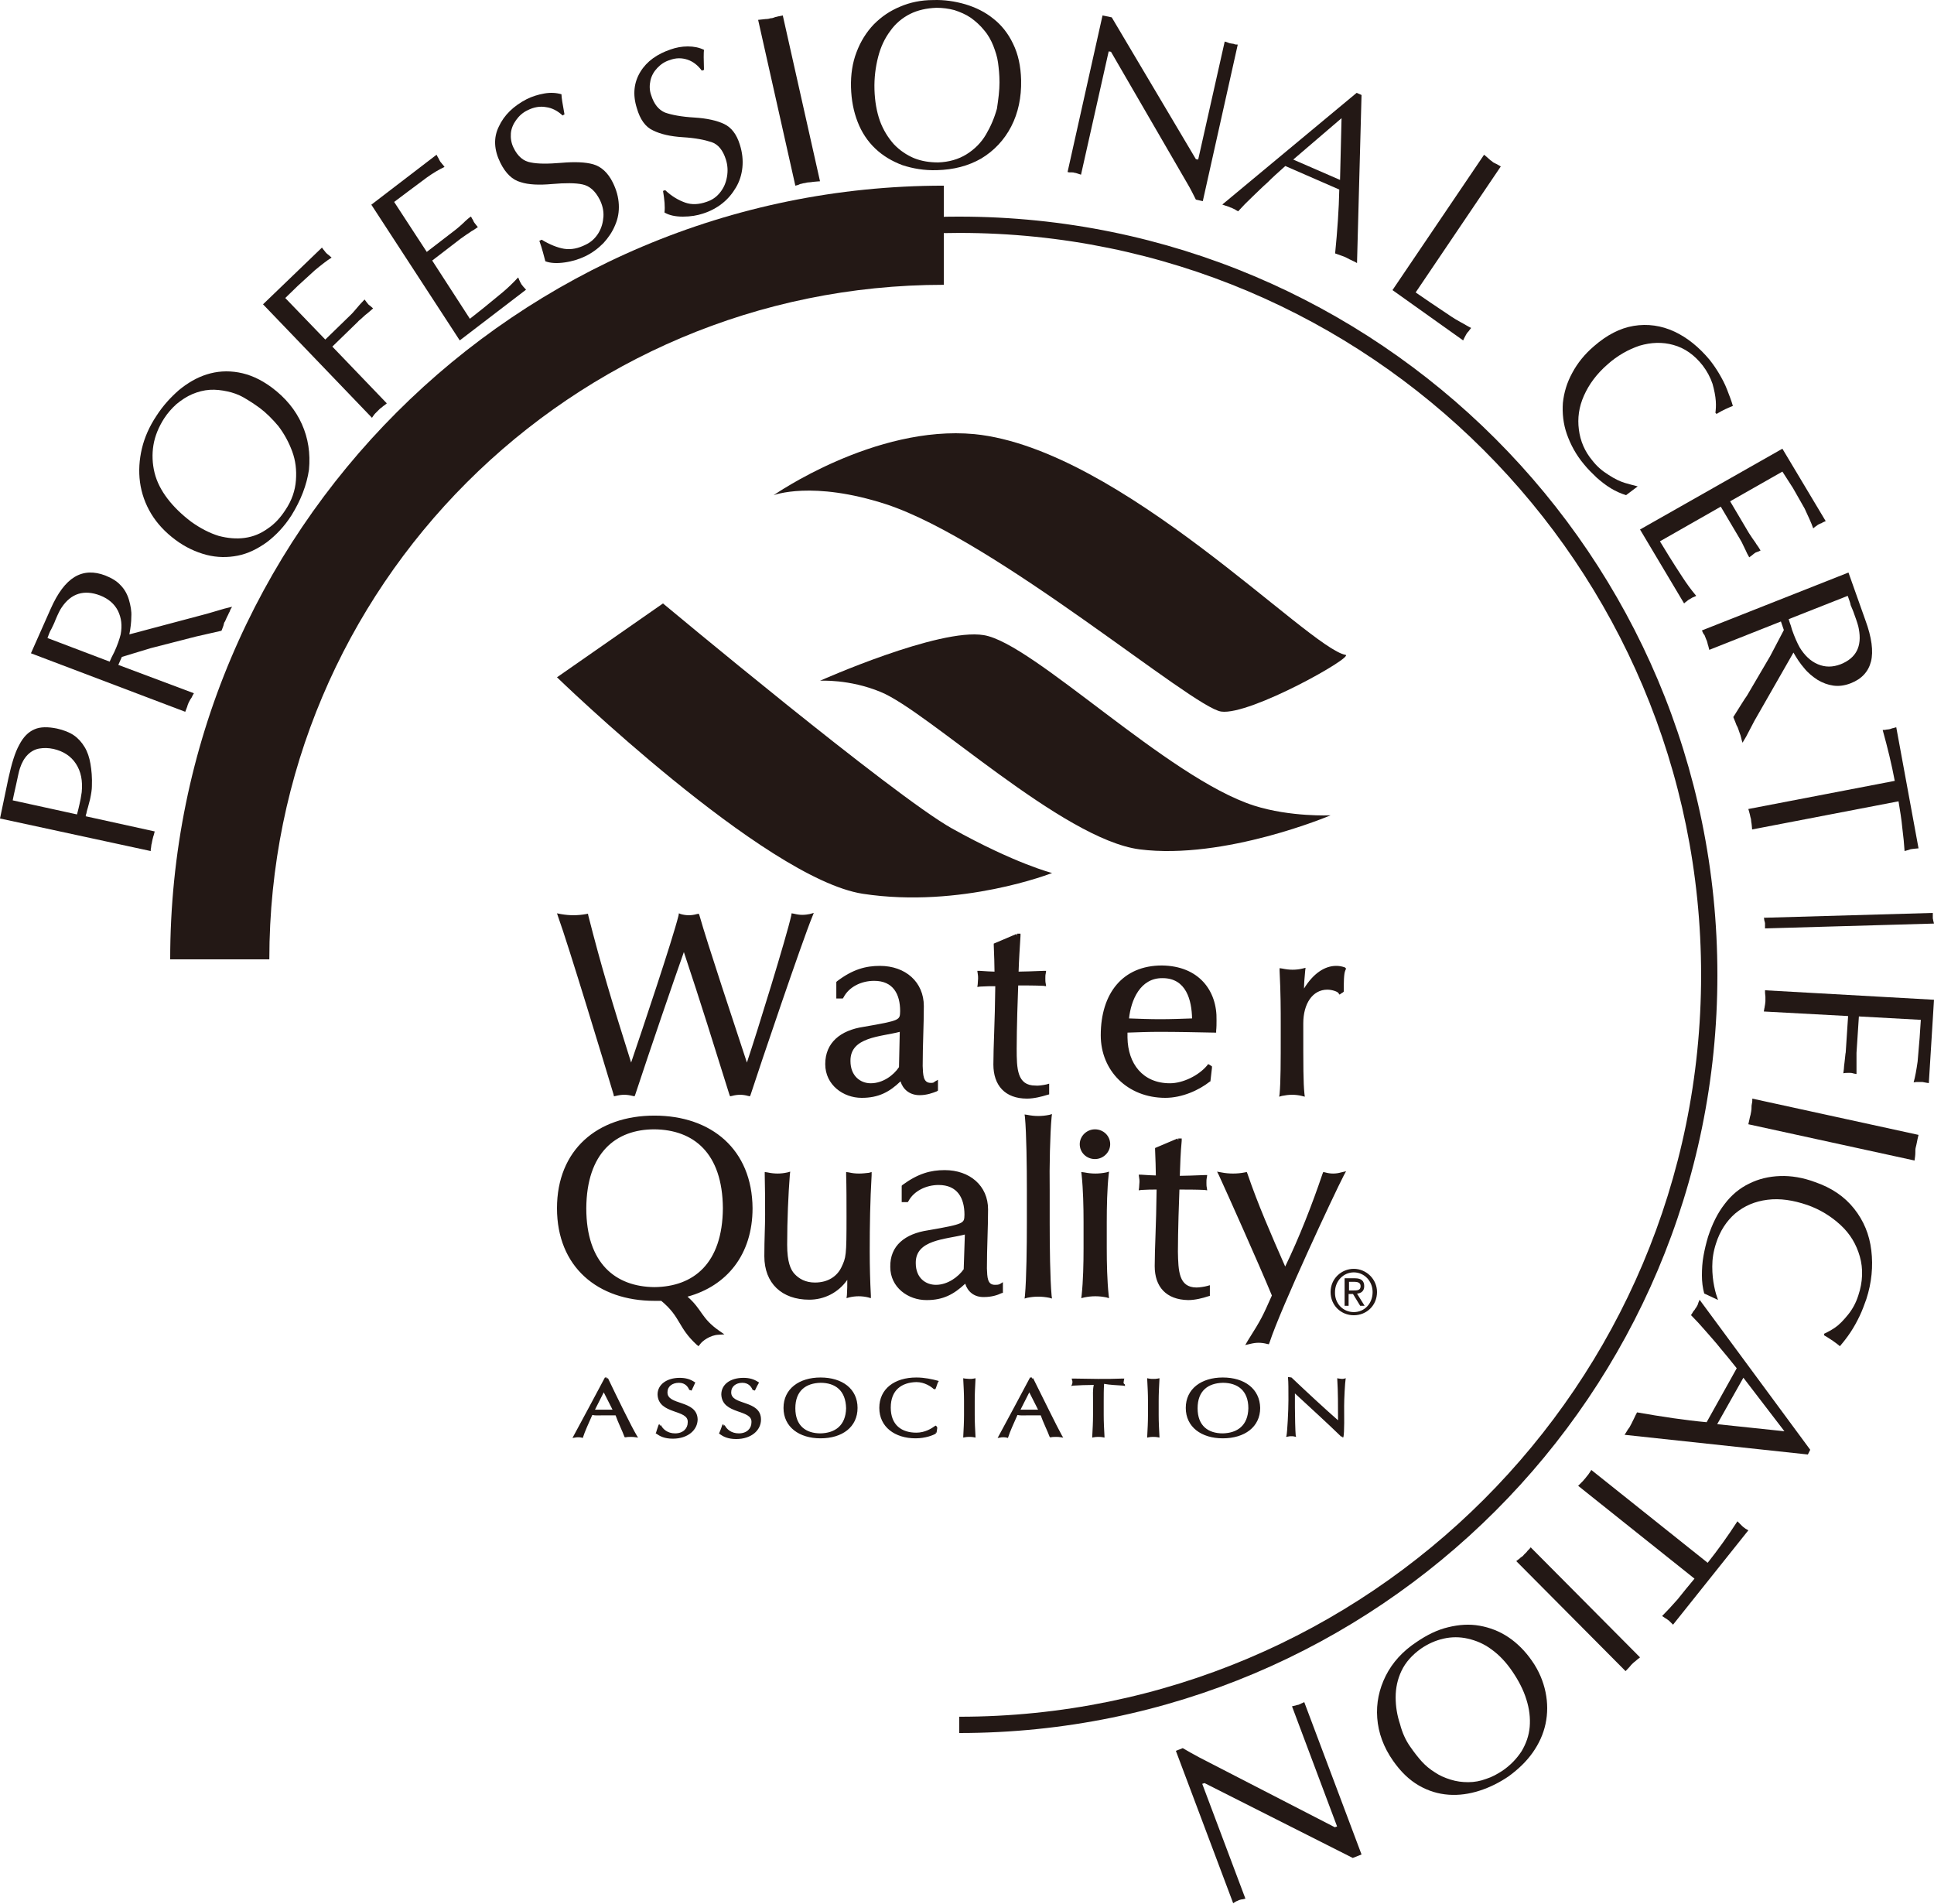
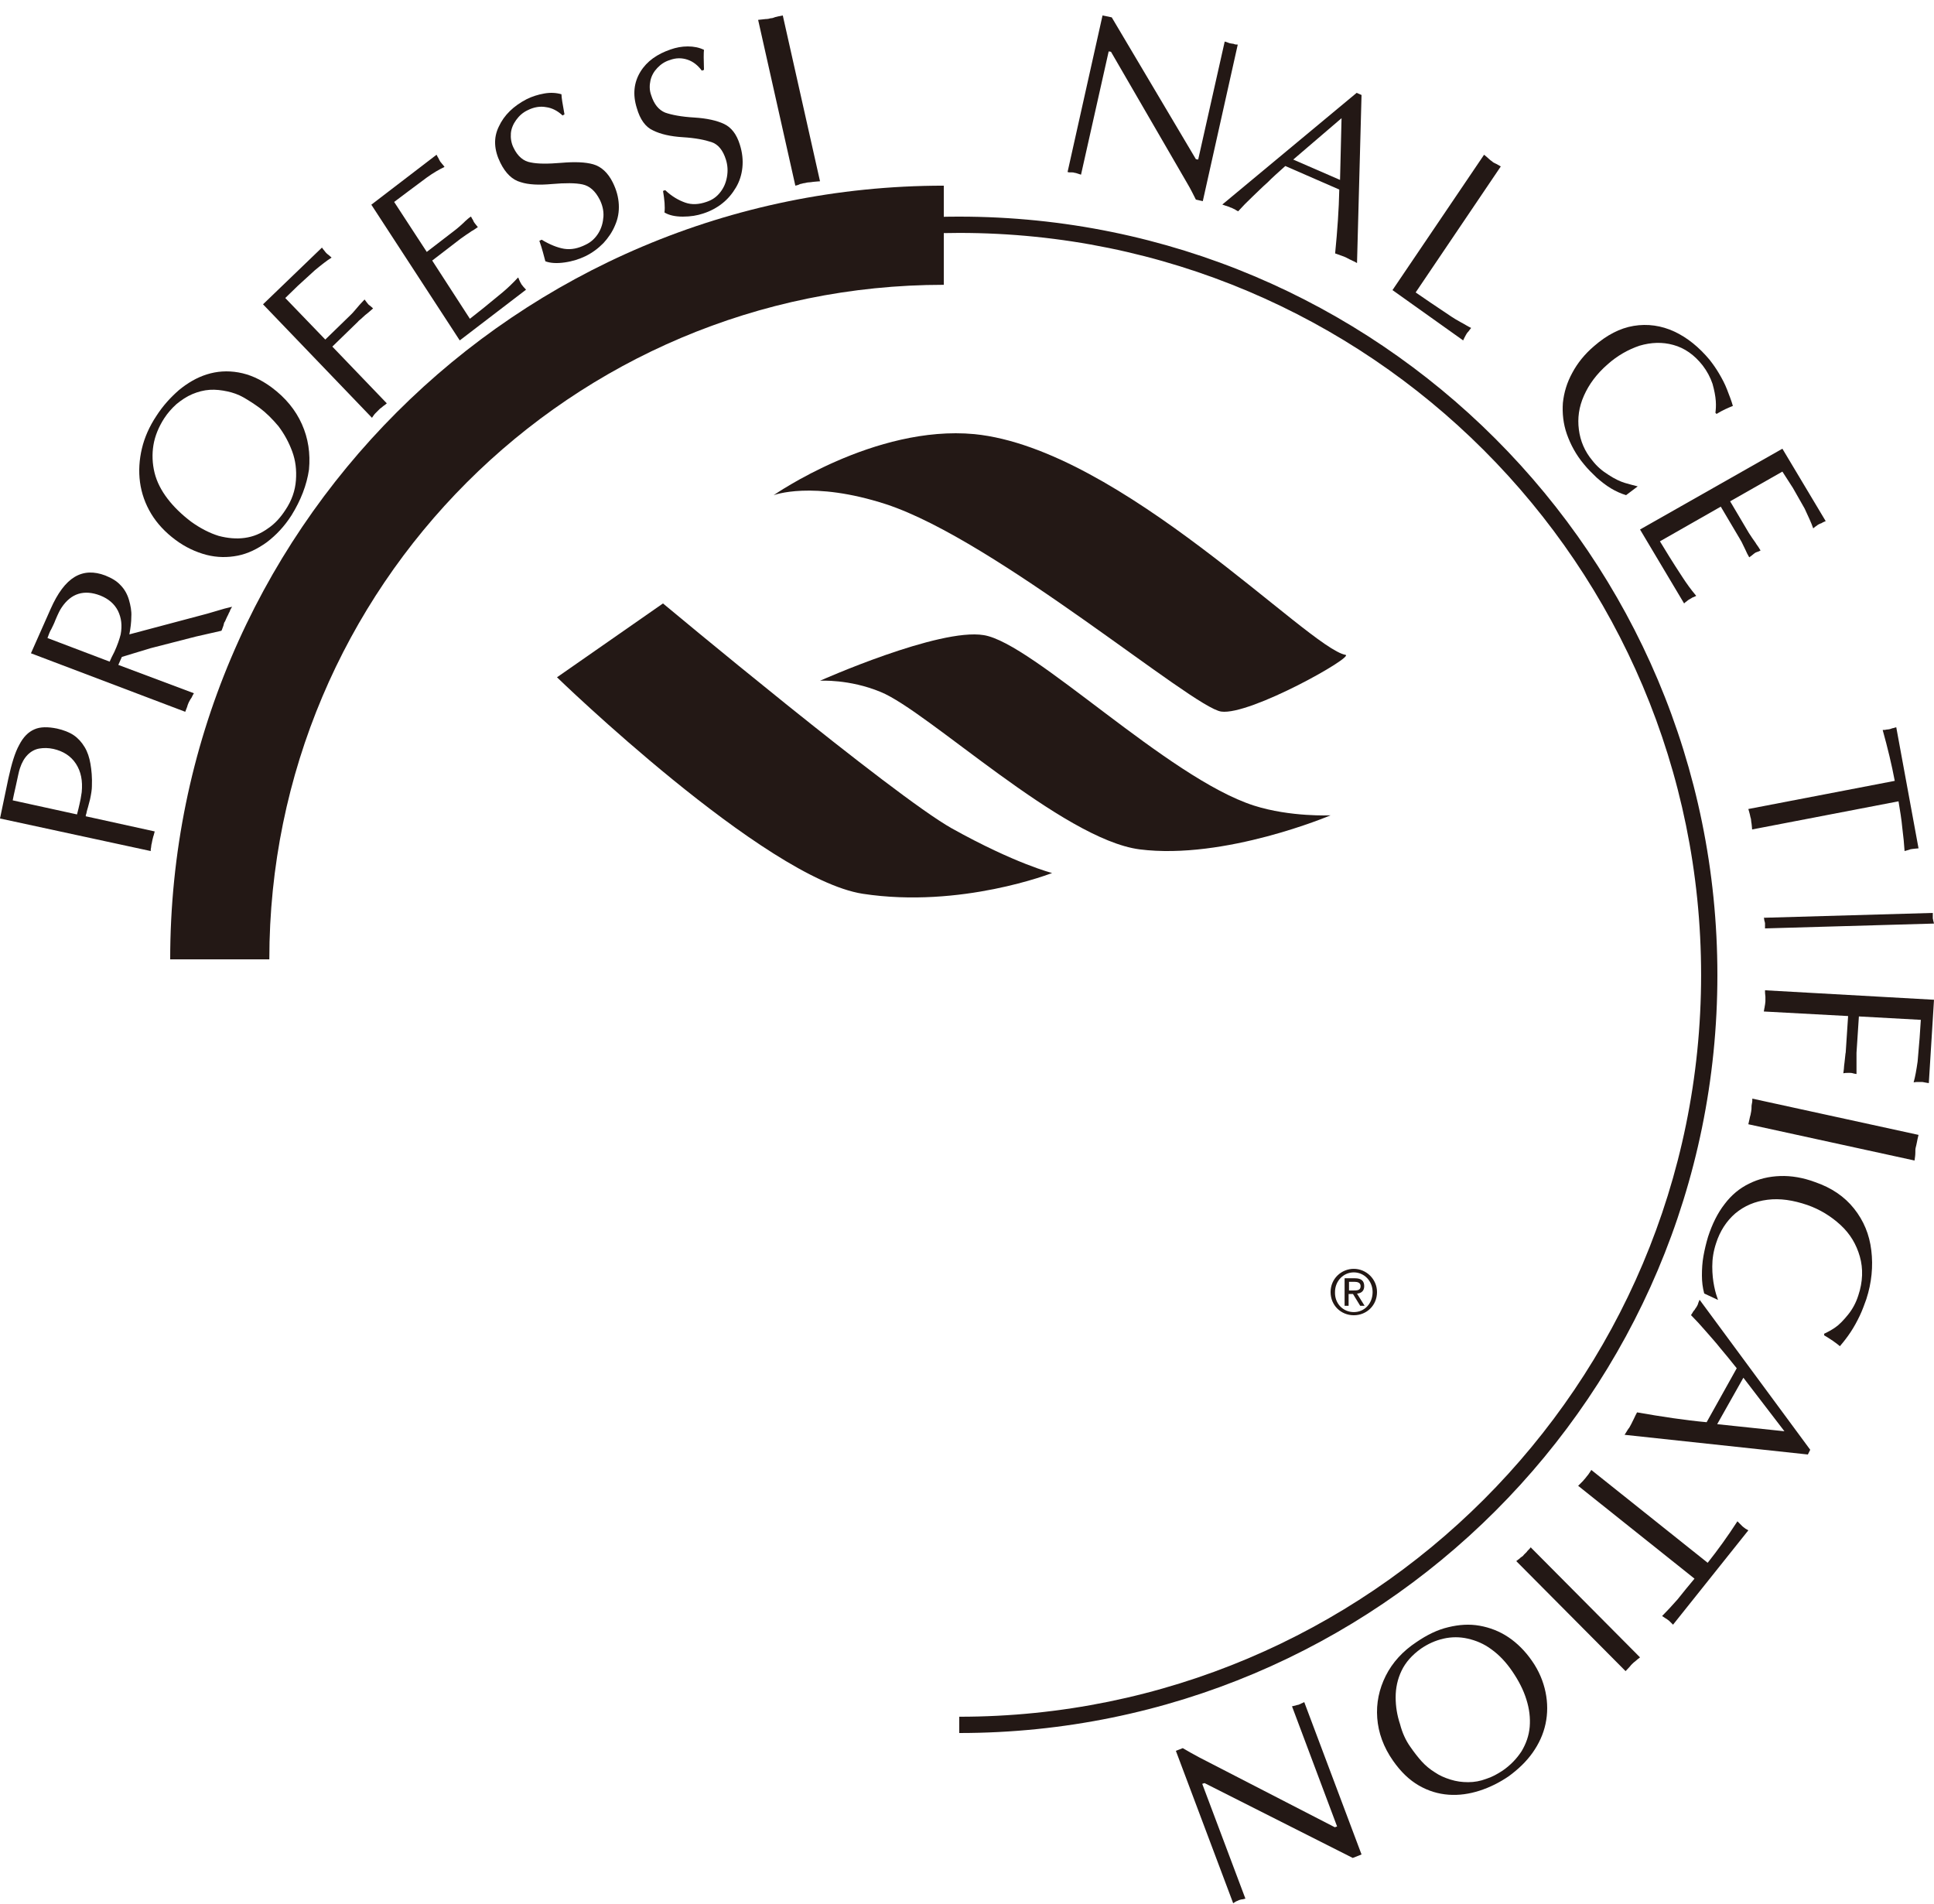
<svg xmlns="http://www.w3.org/2000/svg" width="128" height="126" viewBox="0 0 128 126" fill="none">
  <path d="M5.673 54.019L10.24 55.023C10.216 55.121 10.192 55.219 10.168 55.292C10.144 55.366 10.12 55.415 10.12 55.464C10.096 55.513 10.096 55.586 10.072 55.66C10.048 55.758 10.048 55.831 10.024 55.88C10.024 55.929 10 56.003 10 56.076C9.976 56.15 9.976 56.223 9.976 56.321L0 54.166L0.553 51.521C0.769 50.542 0.986 49.807 1.274 49.293C1.538 48.779 1.875 48.436 2.284 48.264C2.668 48.093 3.173 48.093 3.774 48.215C4.207 48.313 4.591 48.46 4.88 48.656C5.168 48.852 5.408 49.121 5.601 49.44C5.793 49.758 5.913 50.126 5.985 50.542C6.057 50.958 6.106 51.448 6.082 52.035C6.082 52.256 6.033 52.55 5.961 52.893C5.937 53.015 5.889 53.138 5.865 53.26C5.841 53.382 5.793 53.505 5.769 53.603C5.745 53.701 5.721 53.774 5.721 53.823C5.697 53.872 5.673 53.946 5.673 54.019ZM0.841 52.966L5.096 53.897C5.168 53.652 5.216 53.407 5.264 53.211C5.312 53.015 5.36 52.77 5.408 52.427C5.481 51.668 5.36 51.056 5.024 50.542C4.687 50.028 4.183 49.709 3.534 49.562C3.197 49.489 2.885 49.489 2.596 49.538C2.308 49.587 2.043 49.734 1.827 49.954C1.611 50.174 1.442 50.468 1.322 50.836C1.25 51.032 1.178 51.423 1.058 51.962C0.937 52.501 0.865 52.819 0.841 52.966Z" fill="#231815" />
  <path d="M12.26 47.105L2.048 43.233L3.35 40.299C3.819 39.24 4.34 38.543 4.939 38.182C5.539 37.822 6.216 37.798 6.971 38.086C7.388 38.255 7.727 38.447 7.987 38.736C8.248 39 8.43 39.337 8.535 39.697C8.639 40.058 8.717 40.443 8.691 40.804C8.691 41.188 8.639 41.573 8.561 41.982L13.719 40.611L14.865 40.275L15.36 40.154C15.282 40.275 15.23 40.371 15.204 40.467C15.152 40.563 15.125 40.611 15.099 40.684C15.073 40.732 15.021 40.828 14.969 40.948C14.917 41.068 14.891 41.14 14.865 41.164C14.839 41.188 14.813 41.285 14.787 41.405C14.735 41.525 14.709 41.645 14.656 41.742C13.823 41.934 13.276 42.054 12.963 42.127L9.967 42.896L8.066 43.473L7.831 44.002L12.833 45.878C12.781 45.974 12.729 46.047 12.703 46.119C12.677 46.191 12.624 46.239 12.598 46.287C12.572 46.335 12.546 46.383 12.494 46.479C12.468 46.552 12.416 46.648 12.39 46.768C12.338 46.888 12.312 46.984 12.26 47.105ZM3.142 42.223L7.258 43.786C7.31 43.69 7.336 43.593 7.388 43.497C7.44 43.401 7.492 43.281 7.571 43.136C7.779 42.68 7.909 42.295 7.987 41.982C8.092 41.405 8.04 40.9 7.805 40.419C7.571 39.962 7.18 39.625 6.633 39.409C5.565 39 4.705 39.265 4.08 40.203C3.976 40.347 3.845 40.611 3.663 41.044C3.585 41.261 3.481 41.453 3.402 41.621C3.298 41.79 3.22 42.006 3.142 42.223Z" fill="#231815" />
  <path d="M19.29 34.107C18.821 34.838 18.278 35.413 17.66 35.883C17.043 36.328 16.401 36.641 15.735 36.772C15.068 36.903 14.377 36.903 13.661 36.72C12.97 36.537 12.278 36.223 11.612 35.727C10.945 35.23 10.402 34.655 10.007 34.002C9.612 33.349 9.365 32.643 9.266 31.912C9.167 31.18 9.217 30.422 9.39 29.691C9.562 28.959 9.883 28.227 10.352 27.522C10.772 26.869 11.266 26.32 11.834 25.823C12.402 25.353 13.019 24.987 13.685 24.778C14.352 24.569 15.043 24.517 15.784 24.647C16.525 24.778 17.241 25.092 17.982 25.64C18.895 26.32 19.562 27.13 19.981 28.07C20.401 29.011 20.549 30.004 20.45 31.076C20.302 32.095 19.907 33.114 19.29 34.107ZM17.191 26.999C16.796 26.712 16.426 26.477 16.105 26.294C15.784 26.111 15.414 25.98 15.043 25.902C14.673 25.823 14.278 25.771 13.883 25.797C13.488 25.823 13.093 25.928 12.723 26.085C12.352 26.241 12.007 26.477 11.686 26.738C11.365 27.025 11.093 27.339 10.871 27.678C10.501 28.253 10.254 28.854 10.155 29.455C10.056 30.056 10.081 30.683 10.229 31.285C10.377 31.886 10.673 32.46 11.093 33.009C11.513 33.558 12.031 34.054 12.649 34.525C13.266 34.969 13.883 35.282 14.476 35.465C15.068 35.622 15.661 35.674 16.204 35.596C16.772 35.518 17.265 35.309 17.735 34.969C18.204 34.655 18.574 34.237 18.895 33.741C19.315 33.114 19.537 32.46 19.586 31.781C19.636 31.102 19.562 30.474 19.339 29.873C19.117 29.273 18.821 28.724 18.426 28.201C18.031 27.731 17.611 27.313 17.191 26.999Z" fill="#231815" />
  <path d="M24.619 27.649L17.408 20.139L21.308 16.385C21.382 16.483 21.431 16.556 21.48 16.606C21.529 16.679 21.578 16.728 21.602 16.753C21.627 16.777 21.676 16.826 21.75 16.876C21.799 16.925 21.872 16.974 21.946 17.047C21.627 17.244 21.259 17.538 20.842 17.882L19.714 18.912L18.88 19.722L21.529 22.471L23.221 20.827C23.295 20.753 23.393 20.655 23.491 20.532C23.589 20.409 23.712 20.287 23.785 20.189C23.883 20.09 23.981 19.968 24.129 19.82C24.178 19.894 24.227 19.943 24.276 20.017C24.325 20.066 24.349 20.115 24.374 20.139C24.398 20.164 24.423 20.189 24.497 20.238C24.546 20.287 24.619 20.336 24.693 20.409C24.546 20.532 24.423 20.655 24.325 20.728C24.227 20.802 24.104 20.9 23.981 21.023C23.859 21.146 23.736 21.219 23.687 21.293L21.995 22.937L25.6 26.692C25.527 26.765 25.453 26.814 25.38 26.863C25.33 26.913 25.281 26.937 25.232 26.986C25.183 27.011 25.134 27.06 25.061 27.133C25.012 27.183 24.938 27.256 24.84 27.354C24.742 27.453 24.693 27.551 24.619 27.649Z" fill="#231815" />
  <path d="M26.087 13.364L28.245 16.671L30.14 15.213C30.212 15.161 30.332 15.056 30.452 14.952C30.596 14.822 30.715 14.718 30.787 14.64C30.883 14.562 31.003 14.432 31.171 14.328C31.219 14.406 31.243 14.484 31.291 14.536C31.315 14.588 31.339 14.64 31.363 14.692C31.387 14.718 31.411 14.77 31.459 14.822C31.507 14.874 31.555 14.952 31.627 15.03C31.459 15.135 31.339 15.239 31.219 15.291C31.123 15.369 30.979 15.447 30.835 15.551C30.691 15.655 30.572 15.733 30.5 15.786L28.605 17.243L31.099 21.096C31.603 20.706 32.322 20.133 33.257 19.352C33.569 19.092 33.929 18.753 34.289 18.363C34.313 18.389 34.337 18.441 34.361 18.519C34.385 18.571 34.408 18.623 34.432 18.675C34.456 18.701 34.48 18.753 34.504 18.805C34.552 18.858 34.6 18.936 34.648 18.988C34.696 19.04 34.768 19.118 34.816 19.17L30.428 22.528L24.576 13.546L28.893 10.24C28.941 10.344 28.989 10.422 29.037 10.501C29.061 10.579 29.109 10.631 29.133 10.683C29.157 10.735 29.205 10.761 29.253 10.839C29.3 10.891 29.372 10.969 29.42 11.047C29.085 11.204 28.677 11.438 28.245 11.75L27.022 12.661L26.087 13.364Z" fill="#231815" />
  <path d="M35.697 15.938L35.846 15.863C36.391 16.188 36.887 16.389 37.334 16.464C37.805 16.539 38.276 16.439 38.772 16.188C39.144 16.013 39.417 15.737 39.616 15.411C39.814 15.085 39.913 14.71 39.938 14.334C39.963 13.933 39.864 13.557 39.69 13.206C39.392 12.629 39.02 12.304 38.549 12.203C38.078 12.103 37.408 12.103 36.54 12.178C35.697 12.254 34.978 12.228 34.457 12.053C33.911 11.903 33.465 11.476 33.117 10.775C32.696 9.923 32.646 9.121 33.018 8.369C33.365 7.617 33.986 7.015 34.854 6.564C35.201 6.389 35.598 6.263 36.019 6.188C36.441 6.113 36.813 6.138 37.16 6.238C37.16 6.439 37.235 6.89 37.359 7.567L37.235 7.642C36.912 7.341 36.54 7.141 36.143 7.091C35.746 7.015 35.325 7.091 34.928 7.291C34.606 7.441 34.358 7.667 34.159 7.943C33.961 8.218 33.837 8.519 33.812 8.82C33.787 9.146 33.837 9.471 33.986 9.772C34.258 10.349 34.655 10.675 35.126 10.75C35.598 10.85 36.267 10.85 37.16 10.775C38.028 10.7 38.748 10.725 39.268 10.875C39.789 11.025 40.236 11.426 40.558 12.078C40.806 12.579 40.93 13.056 40.955 13.532C40.98 14.008 40.905 14.459 40.707 14.91C40.533 15.336 40.261 15.737 39.938 16.088C39.591 16.439 39.194 16.74 38.723 16.965C38.351 17.141 37.904 17.291 37.383 17.366C36.863 17.442 36.416 17.416 36.094 17.291C35.995 16.94 35.895 16.489 35.697 15.938Z" fill="#231815" />
  <path d="M43.882 12.634L44.025 12.584C44.477 13.01 44.928 13.26 45.356 13.41C45.784 13.56 46.259 13.535 46.758 13.36C47.139 13.235 47.424 13.035 47.661 12.734C47.899 12.434 48.042 12.108 48.113 11.708C48.184 11.307 48.16 10.932 48.042 10.557C47.852 9.956 47.542 9.555 47.091 9.405C46.639 9.255 46.021 9.13 45.19 9.08C44.382 9.03 43.716 8.88 43.217 8.629C42.718 8.404 42.361 7.903 42.147 7.152C41.862 6.251 41.957 5.45 42.385 4.749C42.813 4.048 43.502 3.573 44.382 3.273C44.738 3.147 45.118 3.072 45.522 3.072C45.926 3.072 46.283 3.147 46.592 3.298C46.568 3.498 46.568 3.948 46.592 4.624L46.449 4.674C46.188 4.324 45.879 4.074 45.499 3.948C45.118 3.823 44.738 3.823 44.334 3.973C44.001 4.074 43.74 4.249 43.502 4.499C43.288 4.724 43.122 5 43.05 5.325C42.979 5.65 42.979 5.976 43.098 6.301C43.288 6.902 43.597 7.277 44.025 7.453C44.453 7.603 45.094 7.728 45.95 7.778C46.782 7.828 47.447 7.978 47.923 8.204C48.398 8.429 48.755 8.88 48.968 9.58C49.135 10.106 49.182 10.607 49.135 11.082C49.087 11.558 48.945 12.008 48.707 12.409C48.469 12.809 48.184 13.16 47.804 13.46C47.424 13.761 46.996 13.986 46.52 14.136C46.14 14.261 45.712 14.336 45.19 14.336C44.667 14.336 44.263 14.236 43.977 14.061C44.025 13.685 43.977 13.21 43.882 12.634Z" fill="#231815" />
  <path d="M52.639 12.287L50.176 1.314C50.361 1.287 50.514 1.287 50.669 1.261C50.822 1.261 50.915 1.234 51.007 1.208C51.1 1.208 51.192 1.182 51.315 1.129C51.438 1.103 51.623 1.05 51.808 1.023L54.272 11.997C54.149 11.997 54.025 12.024 53.933 12.024C53.841 12.024 53.748 12.05 53.717 12.05C53.656 12.05 53.563 12.076 53.44 12.076C53.317 12.103 53.225 12.129 53.163 12.129C53.102 12.156 53.04 12.156 52.947 12.182C52.855 12.235 52.763 12.261 52.639 12.287Z" fill="#231815" />
-   <path d="M62.002 11.261C61.176 11.286 60.424 11.159 59.721 10.928C59.041 10.672 58.434 10.314 57.925 9.828C57.415 9.342 57.027 8.754 56.76 8.063C56.493 7.372 56.348 6.63 56.323 5.786C56.299 4.942 56.42 4.148 56.687 3.458C56.954 2.741 57.343 2.127 57.828 1.616C58.337 1.104 58.895 0.72 59.575 0.439C60.23 0.157 60.958 0.004 61.759 0.004C62.487 -0.022 63.191 0.081 63.894 0.285C64.574 0.49 65.204 0.797 65.738 1.232C66.296 1.667 66.733 2.23 67.049 2.895C67.388 3.586 67.558 4.379 67.582 5.3C67.607 6.451 67.388 7.474 66.927 8.37C66.466 9.265 65.787 9.982 64.938 10.493C64.088 10.979 63.118 11.235 62.002 11.261ZM66.151 5.453C66.151 4.942 66.102 4.507 66.054 4.148C66.005 3.765 65.884 3.407 65.738 3.023C65.593 2.665 65.399 2.306 65.132 1.999C64.889 1.692 64.574 1.411 64.258 1.181C63.918 0.95 63.554 0.797 63.166 0.669C62.778 0.567 62.39 0.516 61.977 0.516C61.322 0.541 60.74 0.669 60.23 0.925C59.721 1.181 59.26 1.564 58.92 2.051C58.556 2.537 58.289 3.1 58.119 3.765C57.949 4.43 57.852 5.146 57.876 5.939C57.901 6.707 58.022 7.398 58.24 8.012C58.459 8.6 58.774 9.112 59.162 9.547C59.551 9.956 60.012 10.263 60.497 10.468C61.007 10.672 61.54 10.749 62.099 10.749C62.802 10.723 63.433 10.544 63.967 10.212C64.501 9.879 64.938 9.444 65.253 8.907C65.569 8.37 65.811 7.807 65.981 7.193C66.078 6.553 66.151 5.991 66.151 5.453Z" fill="#231815" />
  <path d="M81.92 2.95L79.606 13.312L79.149 13.211C78.996 12.911 78.818 12.536 78.564 12.11L73.529 3.426L73.377 3.401L71.546 11.56C71.47 11.535 71.394 11.51 71.317 11.485C71.241 11.46 71.165 11.434 71.114 11.434C71.038 11.409 71.012 11.409 70.961 11.409C70.936 11.409 70.885 11.409 70.834 11.409C70.783 11.409 70.733 11.409 70.656 11.384L72.97 1.023L73.58 1.149L79.149 10.534L79.301 10.559L81.056 2.75C81.157 2.775 81.234 2.8 81.285 2.825C81.361 2.85 81.412 2.875 81.463 2.875C81.513 2.875 81.564 2.9 81.641 2.9C81.742 2.95 81.819 2.95 81.92 2.95Z" fill="#231815" />
  <path d="M90.112 6.286L89.813 17.409C89.688 17.338 89.613 17.291 89.538 17.267C89.463 17.22 89.388 17.196 89.338 17.172C89.288 17.149 89.213 17.102 89.114 17.054C89.014 17.007 88.914 16.96 88.764 16.913C88.614 16.865 88.489 16.818 88.364 16.771C88.514 15.26 88.614 13.843 88.639 12.544L85.067 10.986C84.593 11.411 84.193 11.765 83.894 12.072C83.569 12.355 83.244 12.686 82.894 13.016C82.545 13.347 82.22 13.678 81.945 13.985C81.871 13.937 81.796 13.914 81.746 13.866C81.696 13.843 81.646 13.819 81.596 13.796C81.571 13.772 81.496 13.748 81.421 13.725C81.346 13.678 81.296 13.678 81.246 13.654C81.196 13.63 81.171 13.63 81.096 13.607C81.021 13.583 80.971 13.559 80.897 13.536L89.788 6.145L90.112 6.286ZM88.689 11.906L88.789 7.821L85.592 10.56L88.689 11.906Z" fill="#231815" />
  <path d="M99.328 11.015L93.694 19.353C94.222 19.714 95.002 20.256 96.058 20.953C96.209 21.057 96.385 21.16 96.662 21.315C96.914 21.444 97.14 21.599 97.366 21.702C97.291 21.805 97.241 21.857 97.19 21.934C97.14 21.986 97.09 22.038 97.065 22.089C97.039 22.115 97.014 22.193 96.964 22.27C96.914 22.348 96.888 22.425 96.838 22.528L92.16 19.198L98.222 10.24C98.347 10.344 98.448 10.421 98.523 10.498C98.599 10.576 98.674 10.627 98.75 10.679C98.8 10.731 98.875 10.782 99.001 10.834C99.077 10.86 99.177 10.937 99.328 11.015Z" fill="#231815" />
  <path d="M108.39 32.188L107.621 32.768C107.284 32.667 106.947 32.516 106.611 32.314C106.274 32.112 105.962 31.86 105.673 31.607C105.385 31.33 105.097 31.052 104.832 30.724C104.303 30.094 103.943 29.412 103.702 28.731C103.462 28.05 103.39 27.343 103.438 26.662C103.51 25.981 103.702 25.325 104.063 24.669C104.399 24.038 104.88 23.433 105.505 22.903C106.347 22.171 107.212 21.717 108.125 21.566C109.039 21.415 109.952 21.541 110.818 21.944C111.683 22.348 112.452 22.979 113.149 23.811C113.366 24.089 113.582 24.392 113.774 24.72C113.967 25.048 114.159 25.401 114.303 25.779C114.447 26.158 114.592 26.511 114.688 26.864C114.375 26.99 114.015 27.142 113.606 27.394L113.534 27.318C113.558 27.116 113.582 26.864 113.558 26.536C113.534 26.208 113.462 25.83 113.342 25.401C113.197 24.972 112.981 24.568 112.693 24.19C112.14 23.483 111.491 23.029 110.746 22.827C110.024 22.625 109.279 22.651 108.51 22.878C107.765 23.13 107.044 23.534 106.395 24.114C105.673 24.745 105.169 25.426 104.832 26.183C104.496 26.94 104.399 27.672 104.496 28.428C104.592 29.185 104.88 29.866 105.385 30.472C105.697 30.876 106.058 31.178 106.467 31.431C106.851 31.683 107.212 31.86 107.548 31.961C107.909 32.062 108.173 32.137 108.39 32.188Z" fill="#231815" />
  <path d="M117.966 31.209L114.507 33.176L115.746 35.269C115.798 35.345 115.875 35.471 115.979 35.622C116.082 35.774 116.185 35.9 116.237 36.001C116.314 36.102 116.418 36.253 116.521 36.429C116.443 36.48 116.366 36.505 116.288 36.53C116.211 36.556 116.159 36.581 116.134 36.606C116.108 36.631 116.056 36.657 116.005 36.707C115.953 36.757 115.875 36.808 115.772 36.883C115.669 36.707 115.591 36.556 115.54 36.429C115.488 36.303 115.411 36.177 115.333 36.001C115.256 35.824 115.178 35.723 115.127 35.622L113.888 33.529L109.861 35.824C110.196 36.379 110.687 37.186 111.384 38.245C111.616 38.599 111.9 39.002 112.261 39.431C112.236 39.456 112.158 39.481 112.106 39.507C112.029 39.532 111.977 39.557 111.952 39.582C111.9 39.608 111.874 39.633 111.822 39.658C111.771 39.683 111.693 39.734 111.642 39.784C111.564 39.834 111.513 39.885 111.461 39.935L108.544 35.042L117.966 29.695L120.832 34.487C120.729 34.538 120.625 34.563 120.574 34.614C120.496 34.639 120.445 34.664 120.393 34.689C120.341 34.714 120.29 34.74 120.238 34.79C120.161 34.84 120.083 34.891 120.006 34.967C119.877 34.588 119.67 34.16 119.438 33.655L118.663 32.293L117.966 31.209Z" fill="#231815" />
-   <path d="M112.64 41.721L122.339 37.889L123.462 41.052C123.878 42.183 124 43.109 123.829 43.778C123.658 44.447 123.218 44.935 122.485 45.218C122.094 45.372 121.703 45.424 121.337 45.372C120.97 45.321 120.628 45.192 120.286 44.987C119.969 44.781 119.651 44.524 119.407 44.215C119.138 43.906 118.918 43.572 118.698 43.186L116.109 47.713L115.571 48.741L115.327 49.153C115.278 49.024 115.254 48.895 115.229 48.793C115.205 48.69 115.18 48.613 115.156 48.561C115.132 48.51 115.107 48.407 115.058 48.278C115.009 48.15 114.985 48.073 114.961 48.047C114.936 48.021 114.912 47.944 114.863 47.815C114.814 47.687 114.765 47.584 114.716 47.455C115.156 46.761 115.449 46.272 115.62 46.041L117.159 43.418L118.063 41.695L117.868 41.129L113.128 43.006C113.104 42.904 113.079 42.801 113.055 42.724C113.031 42.646 113.006 42.595 113.006 42.543C112.982 42.492 112.982 42.415 112.933 42.338C112.908 42.261 112.86 42.158 112.811 42.029C112.737 41.952 112.689 41.849 112.64 41.721ZM122.29 39.432L118.381 40.975C118.405 41.078 118.454 41.18 118.479 41.283C118.527 41.386 118.552 41.515 118.601 41.669C118.772 42.158 118.943 42.543 119.114 42.852C119.431 43.366 119.822 43.752 120.311 43.958C120.799 44.164 121.288 44.164 121.826 43.958C122.852 43.546 123.243 42.775 123.023 41.618C122.998 41.438 122.9 41.129 122.729 40.666C122.656 40.435 122.558 40.229 122.485 40.049C122.461 39.869 122.363 39.663 122.29 39.432Z" fill="#231815" />
  <path d="M125.652 53.029L115.962 54.892C115.962 54.79 115.937 54.688 115.937 54.611C115.937 54.535 115.912 54.458 115.912 54.432C115.912 54.381 115.887 54.305 115.887 54.203C115.862 54.126 115.837 54.024 115.812 53.897C115.787 53.769 115.737 53.641 115.712 53.539L125.402 51.676C125.203 50.604 124.928 49.481 124.603 48.308C124.678 48.308 124.778 48.307 124.853 48.282C124.953 48.282 125.028 48.257 125.053 48.257C125.128 48.231 125.178 48.231 125.203 48.206C125.228 48.206 125.278 48.18 125.328 48.18C125.377 48.154 125.427 48.154 125.502 48.129L126.976 56.142C126.876 56.142 126.776 56.168 126.701 56.168C126.626 56.168 126.551 56.193 126.501 56.193C126.451 56.193 126.401 56.219 126.327 56.244C126.252 56.27 126.152 56.295 126.052 56.321C126.027 55.887 125.977 55.377 125.902 54.79C125.852 54.228 125.752 53.641 125.652 53.029Z" fill="#231815" />
  <path d="M116.736 60.736L127.921 60.416C127.921 60.493 127.921 60.557 127.921 60.621C127.921 60.685 127.921 60.723 127.921 60.774C127.921 60.813 127.947 60.851 127.947 60.915C127.974 60.979 127.974 61.043 128 61.12L116.816 61.44C116.816 61.389 116.816 61.338 116.816 61.299C116.816 61.261 116.816 61.222 116.816 61.21C116.816 61.184 116.816 61.146 116.816 61.094C116.816 61.043 116.789 61.005 116.789 60.979C116.789 60.954 116.763 60.915 116.763 60.877C116.763 60.826 116.763 60.787 116.736 60.736Z" fill="#231815" />
  <path d="M116.816 65.535L128 66.162L127.657 71.679C127.551 71.654 127.445 71.654 127.366 71.629C127.286 71.604 127.207 71.604 127.154 71.604C127.101 71.604 127.048 71.604 126.943 71.604C126.863 71.604 126.758 71.604 126.652 71.629C126.758 71.253 126.837 70.802 126.916 70.25L127.048 68.695L127.128 67.491L123.029 67.266L122.871 69.673C122.871 69.773 122.871 69.899 122.871 70.099C122.871 70.275 122.871 70.425 122.871 70.576C122.871 70.701 122.871 70.877 122.871 71.077C122.765 71.052 122.686 71.052 122.633 71.027C122.553 71.002 122.501 71.002 122.448 71.002C122.421 71.002 122.368 71.002 122.289 71.002C122.21 71.002 122.104 71.002 121.998 71.027C122.025 70.826 122.051 70.651 122.051 70.526C122.077 70.4 122.077 70.25 122.104 70.074C122.13 69.899 122.13 69.748 122.157 69.648L122.315 67.24L116.736 66.939C116.763 66.839 116.763 66.739 116.789 66.664C116.789 66.588 116.816 66.538 116.816 66.488C116.816 66.438 116.842 66.363 116.842 66.262C116.842 66.187 116.842 66.087 116.842 65.962C116.816 65.786 116.816 65.66 116.816 65.535Z" fill="#231815" />
  <path d="M115.976 72.705L126.976 75.105C126.923 75.297 126.897 75.457 126.87 75.585C126.844 75.713 126.818 75.841 126.791 75.937C126.765 76.033 126.765 76.129 126.765 76.289C126.765 76.449 126.739 76.609 126.712 76.801L115.712 74.401C115.738 74.273 115.765 74.145 115.791 74.049C115.817 73.953 115.817 73.889 115.844 73.825C115.87 73.761 115.87 73.665 115.897 73.569C115.923 73.441 115.923 73.345 115.923 73.281C115.923 73.217 115.923 73.121 115.949 73.025C115.976 72.929 115.976 72.801 115.976 72.705Z" fill="#231815" />
  <path d="M113.705 86.027L112.792 85.601C112.69 85.228 112.64 84.829 112.64 84.403C112.64 83.977 112.665 83.551 112.741 83.125C112.817 82.699 112.919 82.273 113.046 81.847C113.325 80.996 113.68 80.277 114.136 79.691C114.593 79.079 115.151 78.626 115.76 78.333C116.394 78.014 117.079 77.854 117.814 77.828C118.55 77.801 119.336 77.934 120.123 78.227C121.213 78.6 122.076 79.185 122.71 79.984C123.344 80.782 123.725 81.688 123.851 82.752C123.978 83.791 123.877 84.882 123.522 85.974C123.395 86.32 123.268 86.692 123.09 87.065C122.913 87.438 122.71 87.81 122.482 88.156C122.253 88.503 122 88.822 121.771 89.088C121.492 88.849 121.137 88.609 120.731 88.37V88.263C120.909 88.183 121.163 88.05 121.442 87.864C121.721 87.677 122 87.385 122.304 87.012C122.608 86.639 122.837 86.213 122.989 85.734C123.293 84.829 123.319 83.95 123.09 83.152C122.862 82.353 122.456 81.661 121.822 81.075C121.188 80.49 120.452 80.037 119.615 79.744C118.677 79.425 117.814 79.292 116.977 79.398C116.14 79.505 115.455 79.797 114.846 80.303C114.263 80.809 113.832 81.475 113.578 82.273C113.401 82.806 113.325 83.311 113.325 83.817C113.325 84.323 113.375 84.749 113.451 85.122C113.527 85.521 113.629 85.814 113.705 86.027Z" fill="#231815" />
  <path d="M119.652 96.256L107.52 94.953C107.597 94.849 107.649 94.744 107.701 94.666C107.752 94.588 107.778 94.536 107.83 94.484C107.856 94.432 107.908 94.354 107.959 94.249C108.011 94.145 108.063 94.041 108.14 93.885C108.218 93.728 108.27 93.598 108.347 93.468C109.977 93.754 111.529 93.989 112.952 94.119L114.944 90.549C114.53 90.028 114.168 89.585 113.858 89.221C113.573 88.856 113.237 88.491 112.9 88.1C112.564 87.709 112.228 87.344 111.917 87.032C111.969 86.954 112.021 86.876 112.047 86.823C112.073 86.771 112.124 86.719 112.15 86.693C112.176 86.667 112.202 86.589 112.254 86.537C112.305 86.459 112.331 86.406 112.357 86.354C112.383 86.302 112.383 86.276 112.409 86.198C112.435 86.146 112.461 86.068 112.486 86.016L119.808 95.943L119.652 96.256ZM113.651 94.249L118.1 94.718L115.384 91.175L113.651 94.249Z" fill="#231815" />
  <path d="M112.149 104.472L104.448 98.328C104.523 98.253 104.598 98.178 104.648 98.129C104.697 98.079 104.747 98.029 104.772 98.004C104.797 97.979 104.847 97.904 104.922 97.829C104.972 97.754 105.046 97.679 105.121 97.579C105.196 97.479 105.271 97.354 105.32 97.279L113.021 103.423C113.694 102.574 114.342 101.675 114.99 100.676C115.039 100.726 115.114 100.801 115.164 100.851C115.239 100.926 115.289 100.976 115.314 101.001C115.363 101.051 115.413 101.076 115.438 101.101C115.463 101.126 115.513 101.151 115.538 101.176C115.588 101.2 115.637 101.225 115.712 101.275L110.728 107.519C110.653 107.444 110.579 107.369 110.529 107.32C110.479 107.27 110.429 107.22 110.379 107.195C110.354 107.17 110.28 107.12 110.23 107.095C110.155 107.045 110.08 106.995 110.005 106.945C110.305 106.645 110.653 106.271 111.027 105.846C111.401 105.371 111.775 104.922 112.149 104.472Z" fill="#231815" />
  <path d="M101.308 102.4L108.544 109.682C108.421 109.778 108.323 109.85 108.249 109.922C108.151 109.994 108.102 110.041 108.028 110.113C107.979 110.161 107.93 110.209 107.857 110.305C107.783 110.377 107.685 110.497 107.587 110.592L100.352 103.311C100.45 103.239 100.499 103.191 100.572 103.143C100.621 103.095 100.67 103.047 100.719 103.023C100.769 102.999 100.818 102.951 100.867 102.879C100.94 102.808 100.989 102.76 101.038 102.712C101.063 102.664 101.112 102.616 101.161 102.568C101.21 102.52 101.259 102.472 101.308 102.4Z" fill="#231815" />
  <path d="M93.759 108.662C94.441 108.198 95.124 107.856 95.855 107.685C96.562 107.514 97.245 107.465 97.927 107.587C98.609 107.709 99.243 107.954 99.828 108.344C100.413 108.735 100.949 109.272 101.388 109.907C101.851 110.566 102.144 111.275 102.29 111.983C102.436 112.691 102.436 113.399 102.29 114.083C102.144 114.767 101.851 115.401 101.437 115.987C101.023 116.574 100.486 117.086 99.853 117.55C99.243 117.965 98.609 118.283 97.927 118.503C97.245 118.722 96.562 118.82 95.879 118.771C95.197 118.722 94.539 118.527 93.905 118.161C93.271 117.794 92.711 117.257 92.199 116.525C91.565 115.621 91.224 114.669 91.151 113.692C91.078 112.715 91.273 111.787 91.711 110.908C92.15 110.029 92.833 109.272 93.759 108.662ZM93.32 115.572C93.588 115.963 93.856 116.305 94.1 116.574C94.344 116.842 94.636 117.086 94.953 117.282C95.27 117.501 95.611 117.648 96.001 117.77C96.391 117.892 96.757 117.941 97.171 117.941C97.586 117.941 97.976 117.868 98.366 117.721C98.756 117.599 99.097 117.404 99.438 117.184C99.974 116.818 100.389 116.378 100.706 115.89C100.998 115.401 101.193 114.864 101.242 114.278C101.291 113.692 101.218 113.082 101.023 112.471C100.828 111.836 100.511 111.226 100.096 110.615C99.682 110.005 99.219 109.516 98.707 109.15C98.219 108.784 97.683 108.564 97.147 108.442C96.611 108.32 96.075 108.32 95.538 108.442C95.002 108.564 94.514 108.784 94.051 109.101C93.466 109.516 93.028 110.005 92.76 110.566C92.491 111.128 92.37 111.714 92.37 112.325C92.37 112.935 92.467 113.521 92.662 114.107C92.808 114.669 93.028 115.157 93.32 115.572Z" fill="#231815" />
  <path d="M81.617 125.953L77.824 115.867L78.279 115.689C78.583 115.867 78.937 116.07 79.367 116.299L88.342 120.923L88.494 120.872L85.51 112.92C85.586 112.895 85.662 112.895 85.738 112.869C85.814 112.844 85.89 112.818 85.94 112.818C85.991 112.793 86.041 112.768 86.067 112.768C86.092 112.742 86.143 112.717 86.168 112.717C86.219 112.691 86.269 112.666 86.32 112.641L90.112 122.726L89.531 122.955L79.721 118.001L79.569 118.052L82.426 125.648C82.325 125.673 82.249 125.699 82.173 125.699C82.097 125.724 82.047 125.724 81.996 125.749C81.945 125.775 81.895 125.8 81.819 125.826C81.769 125.851 81.693 125.902 81.617 125.953Z" fill="#231815" />
  <path d="M112.586 64.525C112.586 37.401 90.617 15.414 63.487 15.414C36.364 15.414 14.389 36.109 14.389 63.214H13.312C13.312 35.477 35.806 14.336 63.487 14.336C91.213 14.336 113.664 36.806 113.664 64.525C113.664 92.243 91.188 114.688 63.487 114.688V113.61C90.593 113.61 112.586 91.648 112.586 64.525Z" fill="#231815" />
  <path d="M62.464 18.848C37.81 18.848 17.825 38.833 17.825 63.487H11.264C11.264 35.21 34.186 12.287 62.464 12.287V18.848Z" fill="#231815" />
  <path d="M36.864 44.822L43.879 39.935C43.879 39.935 59.098 52.634 62.998 54.822C67.201 57.164 69.632 57.774 69.632 57.774C69.632 57.774 63.605 60.141 57.097 59.148C50.589 58.131 36.864 44.822 36.864 44.822Z" fill="#231815" />
  <path d="M89.047 43.336C89.685 43.44 82.743 47.352 80.829 47.091C78.915 46.831 65.951 35.772 58.652 33.372C53.752 31.781 51.2 32.772 51.2 32.772C51.2 32.772 57.886 28.104 64.496 28.73C74.168 29.695 86.597 42.892 89.047 43.336Z" fill="#231815" />
  <path d="M54.273 45.05C54.273 45.05 62.15 41.537 65.11 42.032C68.371 42.552 77.277 51.483 82.997 53.314C85.405 54.081 88.064 53.957 88.064 53.957C88.064 53.957 81.065 56.926 75.421 56.209C70.303 55.541 61.397 47.054 58.286 45.793C56.204 44.927 54.273 45.05 54.273 45.05Z" fill="#231815" />
-   <path d="M89.012 64.021C88.785 63.945 88.633 63.92 88.431 63.92C87.672 63.92 86.913 64.427 86.306 65.418C86.306 65.113 86.332 64.757 86.382 64.25L86.407 64.047L86.205 64.097C86.003 64.148 85.775 64.174 85.548 64.174C85.32 64.174 85.118 64.148 84.865 64.097L84.688 64.072V64.25C84.764 65.722 84.764 66.89 84.764 67.779V68.337C84.764 70.241 84.764 71.587 84.688 72.399L84.662 72.577L84.84 72.526C85.092 72.476 85.295 72.45 85.522 72.45C85.725 72.45 85.952 72.476 86.155 72.526L86.357 72.577L86.332 72.374C86.256 71.612 86.256 70.698 86.256 67.728C86.256 66.433 86.863 65.494 87.849 65.494C88.153 65.494 88.532 65.621 88.582 65.722L88.658 65.824L88.76 65.748L88.886 65.671L88.936 65.621V65.544C88.936 65.088 88.936 64.427 89.038 64.224L89.088 64.097L89.012 64.021ZM76.772 67.449C76.115 67.449 75.381 67.423 74.724 67.398C74.85 66.205 75.457 64.707 76.949 64.732C78.517 64.732 78.871 66.205 78.896 67.398C78.213 67.423 77.48 67.449 76.772 67.449ZM76.898 63.894C74.319 63.894 72.852 65.722 72.852 68.515C72.852 70.851 74.622 72.653 77.126 72.653C78.239 72.653 79.352 72.145 80.06 71.587L80.11 71.562L80.212 70.673V70.571L80.06 70.47L79.959 70.419L79.883 70.521C79.326 71.181 78.289 71.689 77.43 71.689C75.634 71.689 74.648 70.394 74.622 68.667C74.622 68.566 74.622 68.439 74.622 68.337C75.331 68.312 76.013 68.286 76.721 68.286C77.935 68.286 79.124 68.312 80.363 68.337H80.49V68.21C80.515 67.982 80.515 67.753 80.515 67.525C80.566 65.57 79.352 63.92 76.898 63.894ZM68.527 71.841C67.314 71.841 67.288 70.724 67.288 69.403C67.288 68.083 67.364 65.748 67.389 65.214C67.819 65.214 68.527 65.214 69.058 65.24L69.236 65.265L69.21 65.088C69.185 64.986 69.185 64.859 69.185 64.757C69.185 64.63 69.185 64.529 69.21 64.427L69.236 64.25H69.058C68.401 64.275 67.743 64.3 67.415 64.3C67.44 63.513 67.49 62.726 67.541 61.939V61.787H67.314V61.914L67.263 61.812L65.771 62.447V62.549C65.796 63.209 65.821 63.869 65.821 64.3C65.594 64.3 65.265 64.275 64.86 64.25H64.683L64.709 64.427C64.734 64.554 64.734 64.656 64.734 64.757C64.734 64.884 64.709 64.986 64.709 65.138L64.683 65.316L64.86 65.291C65.24 65.265 65.569 65.265 65.872 65.265C65.847 67.703 65.746 69.2 65.746 70.445C65.746 71.816 66.504 72.704 67.971 72.704C68.426 72.704 68.932 72.577 69.337 72.45L69.438 72.425V71.714L69.261 71.765C69.033 71.816 68.679 71.866 68.527 71.841ZM59.499 70.622C59.145 71.155 58.437 71.689 57.627 71.689C56.945 71.689 56.287 71.206 56.287 70.216C56.262 68.617 58.285 68.617 59.55 68.286L59.499 70.622ZM61.598 71.663C61.092 71.663 61.092 71.13 61.067 70.546C61.067 69.124 61.143 67.855 61.143 66.585C61.143 64.986 59.929 63.92 58.234 63.92C57.299 63.92 56.439 64.148 55.402 64.935L55.351 64.986V66.078H55.781L55.832 66.001C56.186 65.316 56.995 64.91 57.855 64.91C59.12 64.91 59.575 65.798 59.575 66.915C59.55 67.499 59.651 67.525 57.147 67.956C55.63 68.185 54.618 68.997 54.618 70.419C54.618 71.815 55.832 72.653 57.02 72.653H57.046C58.133 72.653 58.867 72.272 59.6 71.562C59.752 72.069 60.182 72.476 60.864 72.476C61.345 72.476 61.75 72.323 62.003 72.222L62.078 72.171V71.46L61.851 71.587C61.8 71.663 61.699 71.663 61.598 71.663ZM53.1 60.543C52.923 60.543 52.746 60.518 52.544 60.467L52.392 60.441L52.367 60.594C52.064 61.965 50.116 68.286 49.433 70.317C48.725 68.159 46.778 62.32 46.297 60.594L46.247 60.467L46.12 60.492C45.943 60.543 45.766 60.568 45.589 60.568C45.412 60.568 45.235 60.543 45.058 60.492L44.932 60.441L44.907 60.594C44.502 62.219 42.529 68.083 41.77 70.317C40.481 66.23 39.798 63.97 38.938 60.594L38.913 60.467L38.786 60.492C38.508 60.543 38.23 60.568 37.952 60.568C37.673 60.568 37.421 60.543 37.117 60.492L36.864 60.441L36.94 60.67C37.598 62.472 40.051 70.571 40.607 72.425L40.633 72.552L40.759 72.526C40.961 72.476 41.138 72.45 41.315 72.45C41.492 72.45 41.669 72.476 41.872 72.526L41.998 72.552L42.049 72.425C43.035 69.429 44.603 64.859 45.261 63.006C46.348 66.255 47.309 69.353 48.27 72.425L48.321 72.552L48.447 72.526C48.624 72.476 48.827 72.45 48.978 72.45C49.155 72.45 49.332 72.476 49.509 72.526L49.636 72.552L49.686 72.425C50.268 70.622 53.1 62.269 53.758 60.67L53.859 60.416L53.581 60.492C53.455 60.518 53.278 60.543 53.1 60.543Z" fill="#231815" />
-   <path d="M88.761 77.587C88.585 77.638 88.408 77.663 88.232 77.663C88.056 77.663 87.88 77.638 87.703 77.587L87.578 77.562L87.527 77.688C86.847 79.706 85.966 81.951 85.059 83.817C84.128 81.699 83.246 79.681 82.567 77.688L82.516 77.562L82.39 77.587C82.138 77.638 81.862 77.663 81.61 77.663C81.358 77.663 81.081 77.638 80.829 77.587L80.552 77.537L80.678 77.789C81.156 78.823 83.347 83.716 84.178 85.734C83.549 87.147 83.498 87.273 82.592 88.71L82.415 89.013L82.743 88.937C82.944 88.887 83.121 88.862 83.297 88.862C83.473 88.862 83.674 88.887 83.851 88.937L83.977 88.962L84.027 88.836C84.757 86.592 88.308 79 88.937 77.789L89.088 77.512L88.761 77.587ZM79.192 85.204C78.009 85.204 77.984 84.095 77.959 82.834C77.959 81.547 78.034 79.252 78.059 78.722C78.487 78.722 79.192 78.722 79.721 78.748L79.897 78.773L79.872 78.596C79.847 78.495 79.847 78.394 79.847 78.268C79.847 78.142 79.847 78.041 79.872 77.941L79.897 77.764H79.721C79.067 77.789 78.412 77.814 78.085 77.814C78.11 77.033 78.135 76.276 78.21 75.494V75.343H77.984V75.469L77.933 75.343L76.448 75.973V76.074C76.473 76.705 76.498 77.36 76.498 77.789C76.272 77.789 75.944 77.764 75.541 77.739H75.365L75.39 77.915C75.415 78.041 75.415 78.117 75.415 78.218C75.415 78.344 75.39 78.445 75.39 78.596L75.365 78.773L75.541 78.748C75.919 78.722 76.246 78.722 76.549 78.722C76.523 81.118 76.423 82.607 76.423 83.792C76.423 85.154 77.178 86.011 78.638 86.037C79.092 86.037 79.595 85.911 79.973 85.784L80.074 85.759V85.053L79.897 85.103C79.721 85.154 79.369 85.204 79.192 85.204ZM72.469 74.737C71.915 74.737 71.462 75.191 71.462 75.721C71.462 76.276 71.915 76.705 72.469 76.705C73.023 76.705 73.477 76.251 73.477 75.721C73.477 75.166 73.023 74.737 72.469 74.737ZM73.376 77.739L73.401 77.537L73.225 77.587C72.973 77.638 72.721 77.663 72.494 77.663C72.268 77.663 72.016 77.638 71.764 77.587L71.563 77.562L71.588 77.764C71.689 78.722 71.714 79.883 71.714 80.866V82.607C71.714 83.615 71.689 84.776 71.588 85.709L71.563 85.911L71.764 85.86C72.016 85.81 72.243 85.784 72.494 85.784C72.746 85.784 72.973 85.81 73.225 85.86L73.401 85.911L73.376 85.709C73.275 84.75 73.25 83.59 73.25 82.607V80.866C73.25 79.857 73.275 78.672 73.376 77.739ZM69.599 73.93L69.624 73.728L69.448 73.779C69.196 73.829 68.969 73.855 68.717 73.855C68.466 73.855 68.239 73.829 67.987 73.779L67.811 73.754L67.836 73.93C67.937 75.04 67.962 77.209 67.962 78.748V80.917C67.962 82.455 67.937 84.599 67.836 85.734L67.811 85.936L67.987 85.885C68.239 85.835 68.466 85.81 68.717 85.81C68.944 85.81 69.196 85.835 69.448 85.885L69.624 85.936L69.599 85.734C69.498 84.624 69.473 82.455 69.473 80.917V78.748C69.448 77.209 69.498 75.04 69.599 73.93ZM63.782 83.994C63.429 84.498 62.724 85.028 61.944 85.028C61.264 85.028 60.609 84.574 60.609 83.59C60.584 82.026 62.599 82.026 63.858 81.699L63.782 83.994ZM65.847 85.028C65.343 85.028 65.343 84.523 65.318 83.943C65.318 82.531 65.394 81.295 65.394 80.034C65.394 78.47 64.185 77.436 62.523 77.436C61.591 77.436 60.76 77.663 59.728 78.42L59.678 78.47V79.555H60.081L60.131 79.479C60.483 78.823 61.289 78.42 62.12 78.42C63.379 78.42 63.832 79.302 63.832 80.387C63.807 80.942 63.908 80.992 61.415 81.421C59.904 81.648 58.897 82.43 58.922 83.842C58.922 85.204 60.106 86.037 61.314 86.037H61.34C62.422 86.037 63.127 85.658 63.883 84.952C64.034 85.457 64.462 85.86 65.142 85.835C65.62 85.835 66.023 85.709 66.275 85.583L66.376 85.558V84.851L66.174 84.977C66.073 85.028 65.948 85.028 65.847 85.028ZM56.857 77.663C56.606 77.663 56.404 77.638 56.178 77.587L56.001 77.562V77.739C56.026 78.521 56.026 79.58 56.026 80.488C56.026 83.136 56.001 83.212 55.674 83.893C55.397 84.448 54.818 84.876 53.937 84.876C53.307 84.876 52.879 84.624 52.577 84.296C52.325 84.019 52.098 83.515 52.098 82.38C52.098 80.74 52.174 79.05 52.275 77.739L52.3 77.537L52.123 77.587C51.897 77.638 51.67 77.663 51.469 77.663C51.267 77.663 51.016 77.638 50.789 77.587L50.613 77.562V77.739C50.638 78.672 50.638 79.605 50.638 80.387C50.638 81.194 50.587 81.976 50.587 83.136C50.587 84.927 51.746 86.011 53.559 86.011C54.541 86.011 55.472 85.558 56.077 84.7C56.077 85.028 56.077 85.356 56.052 85.709L56.026 85.911L56.203 85.86C56.404 85.81 56.631 85.784 56.832 85.784C57.034 85.784 57.26 85.81 57.462 85.86L57.638 85.911V85.734C57.588 84.801 57.562 83.817 57.562 82.834C57.562 81.068 57.588 79.504 57.688 77.764V77.562L57.512 77.613C57.285 77.638 57.084 77.663 56.857 77.663ZM43.31 85.179C40.742 85.154 38.803 83.615 38.803 79.958C38.828 76.301 40.742 74.737 43.31 74.737C45.904 74.763 47.818 76.301 47.843 79.958C47.818 83.615 45.904 85.154 43.31 85.179ZM43.31 73.829C39.533 73.829 36.864 76.099 36.864 79.958C36.864 83.842 39.559 86.087 43.31 86.087C43.462 86.087 43.613 86.087 43.764 86.087C45.073 87.172 44.846 87.828 46.105 88.988L46.231 89.089L46.332 88.962C46.483 88.736 47.012 88.357 47.541 88.332L47.944 88.307L47.616 88.08C46.382 87.222 46.508 86.692 45.501 85.81C48.095 85.103 49.807 83.035 49.807 79.958C49.782 76.074 47.087 73.829 43.31 73.829Z" fill="#231815" />
-   <path d="M89.088 91.207L88.987 91.23C88.911 91.254 88.86 91.254 88.81 91.254C88.759 91.254 88.684 91.23 88.608 91.23L88.507 91.207V91.301C88.557 92.096 88.557 93.079 88.557 93.992C87.749 93.29 86.436 92.073 85.476 91.16L85.324 91.137H85.248V91.207C85.274 91.441 85.274 91.979 85.274 92.658C85.274 93.36 85.198 94.765 85.147 94.999L85.122 95.092L85.248 95.069C85.324 95.046 85.4 95.046 85.476 95.046C85.551 95.046 85.602 95.046 85.678 95.069L85.779 95.092L85.754 94.975C85.728 94.765 85.703 93.618 85.703 93.15C85.703 92.705 85.703 92.424 85.703 92.213C86.739 93.173 87.85 94.18 88.785 95.092L88.835 95.046V95.116H88.911C88.987 94.788 88.961 93.594 88.961 93.033C88.961 92.611 89.012 91.535 89.062 91.23L89.088 91.207ZM80.929 94.858C79.969 94.858 79.262 94.367 79.262 93.196C79.262 92.026 79.969 91.535 80.929 91.511C81.889 91.511 82.621 92.003 82.621 93.196C82.596 94.343 81.889 94.835 80.929 94.858ZM80.929 91.16C79.514 91.16 78.479 91.909 78.479 93.173C78.479 94.437 79.514 95.186 80.929 95.186C82.369 95.186 83.404 94.437 83.404 93.173C83.379 91.909 82.369 91.16 80.929 91.16ZM76.736 91.301V91.207L76.635 91.23C76.534 91.254 76.433 91.254 76.332 91.254C76.231 91.254 76.13 91.254 76.029 91.23L75.928 91.207V91.301C75.953 91.769 75.978 92.237 75.978 92.705V93.641C75.978 94.109 75.953 94.577 75.928 95.046V95.139L76.029 95.116C76.13 95.092 76.231 95.092 76.332 95.092C76.433 95.092 76.534 95.092 76.635 95.116L76.736 95.139V95.046C76.711 94.577 76.686 94.109 76.686 93.641V92.705C76.686 92.237 76.711 91.769 76.736 91.301ZM74.362 91.488C74.362 91.441 74.387 91.394 74.387 91.324L74.412 91.23H74.311C73.755 91.254 73.225 91.254 72.669 91.254C72.114 91.254 71.583 91.23 71.028 91.23H70.927L70.952 91.324C70.977 91.371 70.977 91.418 70.977 91.464C70.977 91.511 70.977 91.558 70.952 91.605L70.901 91.722L71.028 91.698C71.381 91.675 71.937 91.652 72.391 91.652C72.316 91.956 72.341 92.33 72.341 92.705V93.641C72.341 94.109 72.316 94.577 72.29 95.046V95.139L72.391 95.116C72.493 95.092 72.594 95.092 72.695 95.092C72.796 95.092 72.897 95.092 72.998 95.116L73.099 95.139V95.046C73.073 94.577 73.048 94.109 73.048 93.641V92.705C73.048 92.33 73.048 91.956 73.073 91.581C73.427 91.652 74.008 91.675 74.336 91.698L74.463 91.722L74.438 91.605C74.362 91.581 74.362 91.511 74.362 91.488ZM68.097 93.29C67.921 93.29 67.719 93.29 67.542 93.29L68.123 92.143L68.704 93.29C68.476 93.29 68.274 93.29 68.097 93.29ZM68.375 91.207L68.299 91.23V91.16H68.173C67.466 92.494 66.784 93.758 66.102 95.022L66.026 95.162L66.178 95.139C66.254 95.116 66.329 95.116 66.405 95.116C66.481 95.116 66.531 95.116 66.632 95.139L66.708 95.162L66.734 95.092C66.835 94.765 67.087 94.203 67.34 93.641C67.542 93.688 67.794 93.665 68.047 93.665C68.325 93.665 68.603 93.665 68.88 93.665C69.032 94.109 69.335 94.718 69.462 95.069L69.487 95.116H69.562C69.663 95.092 69.765 95.092 69.891 95.092C69.992 95.092 70.093 95.092 70.219 95.116L70.371 95.139L70.295 95.022C69.967 94.437 69.007 92.471 68.375 91.207ZM64.511 93.641V92.705C64.511 92.237 64.536 91.769 64.561 91.301V91.207L64.46 91.23C64.359 91.254 64.258 91.254 64.157 91.254C64.056 91.254 63.955 91.23 63.854 91.23L63.753 91.207V91.301C63.778 91.769 63.803 92.237 63.803 92.705V93.641C63.803 94.109 63.778 94.577 63.753 95.046V95.139L63.854 95.116C63.955 95.092 64.056 95.092 64.157 95.092C64.258 95.092 64.359 95.092 64.46 95.116L64.561 95.139V95.046C64.536 94.577 64.511 94.109 64.511 93.641ZM60.646 91.16C59.206 91.16 58.196 91.909 58.196 93.173C58.196 94.437 59.232 95.186 60.596 95.186C61.252 95.186 61.783 94.975 61.959 94.858L61.909 94.811H61.985L62.035 94.484L61.985 94.39L61.934 94.343L61.884 94.367C61.656 94.531 61.227 94.811 60.646 94.811C59.686 94.811 58.954 94.32 58.954 93.15C58.954 91.979 59.686 91.488 60.646 91.464C61.202 91.464 61.631 91.769 61.808 91.933H61.909C61.985 91.769 62.035 91.558 62.086 91.464L62.136 91.394L62.061 91.371C61.707 91.277 61.202 91.16 60.646 91.16ZM54.306 94.858C53.346 94.858 52.639 94.367 52.639 93.196C52.639 92.026 53.346 91.535 54.306 91.511C55.266 91.511 55.973 92.003 55.998 93.196C55.973 94.343 55.266 94.835 54.306 94.858ZM54.306 91.16C52.892 91.16 51.856 91.909 51.856 93.173C51.856 94.437 52.892 95.186 54.306 95.186C55.746 95.186 56.756 94.437 56.756 93.173C56.756 91.909 55.746 91.16 54.306 91.16ZM48.395 92.12C48.395 91.769 48.699 91.511 49.128 91.511C49.557 91.511 49.734 91.792 49.81 91.979L49.962 92.026C50.088 91.769 50.138 91.652 50.214 91.535L50.239 91.488L50.189 91.464C49.911 91.277 49.608 91.183 49.204 91.183C48.32 91.183 47.739 91.628 47.739 92.284C47.789 93.641 49.81 93.243 49.734 94.133C49.734 94.531 49.431 94.858 48.901 94.858C48.395 94.858 48.092 94.577 47.966 94.32L47.89 94.343V94.273H47.815C47.714 94.554 47.688 94.648 47.612 94.811L47.587 94.858L47.638 94.905C47.865 95.069 48.168 95.233 48.724 95.233C49.734 95.233 50.366 94.648 50.366 93.945C50.366 92.611 48.345 93.033 48.395 92.12ZM44.177 92.12C44.177 91.769 44.48 91.511 44.935 91.511C45.364 91.511 45.541 91.792 45.617 91.979L45.769 92.026C45.895 91.769 45.945 91.652 45.996 91.535L46.021 91.488L45.971 91.464C45.693 91.277 45.39 91.183 44.986 91.183C44.127 91.183 43.52 91.628 43.52 92.284C43.571 93.641 45.592 93.243 45.516 94.133C45.516 94.531 45.213 94.858 44.682 94.858C44.177 94.858 43.874 94.577 43.748 94.32L43.672 94.343V94.273H43.596C43.495 94.554 43.47 94.648 43.419 94.811L43.394 94.858L43.445 94.882C43.672 95.046 43.975 95.209 44.531 95.209C45.541 95.209 46.173 94.624 46.173 93.922C46.122 92.611 44.127 93.033 44.177 92.12ZM39.934 93.29C39.757 93.29 39.555 93.29 39.378 93.29L39.959 92.143L40.54 93.29C40.338 93.29 40.136 93.29 39.934 93.29ZM40.237 91.207L40.161 91.23V91.16H40.035C39.328 92.494 38.645 93.758 37.964 95.022L37.888 95.162L38.039 95.139C38.115 95.116 38.191 95.116 38.267 95.116C38.342 95.116 38.418 95.116 38.494 95.139L38.57 95.162L38.595 95.092C38.696 94.765 38.949 94.203 39.201 93.641C39.403 93.688 39.656 93.665 39.908 93.665C40.186 93.665 40.464 93.665 40.742 93.665C40.894 94.109 41.197 94.718 41.323 95.069L41.348 95.116H41.424C41.525 95.092 41.651 95.092 41.752 95.092C41.853 95.092 41.954 95.092 42.081 95.116L42.232 95.139L42.157 95.022C41.803 94.437 40.843 92.471 40.237 91.207Z" fill="#231815" />
  <path d="M89.283 85.401H89.574C89.812 85.401 90.051 85.401 90.051 85.114C90.051 84.88 89.839 84.828 89.653 84.828H89.283V85.401ZM88.991 84.594H89.68C90.104 84.594 90.289 84.776 90.289 85.114C90.289 85.427 90.104 85.583 89.812 85.609L90.316 86.416H90.024L89.547 85.635H89.256V86.416H88.991V84.594ZM89.6 86.832C90.316 86.832 90.845 86.26 90.845 85.505C90.845 84.776 90.289 84.203 89.6 84.203C88.912 84.203 88.356 84.776 88.356 85.505C88.329 86.26 88.885 86.832 89.6 86.832ZM89.6 83.969C90.421 83.969 91.136 84.646 91.136 85.505C91.136 86.39 90.448 87.041 89.6 87.041C88.753 87.041 88.064 86.39 88.064 85.505C88.064 84.62 88.779 83.969 89.6 83.969Z" fill="#231815" />
</svg>